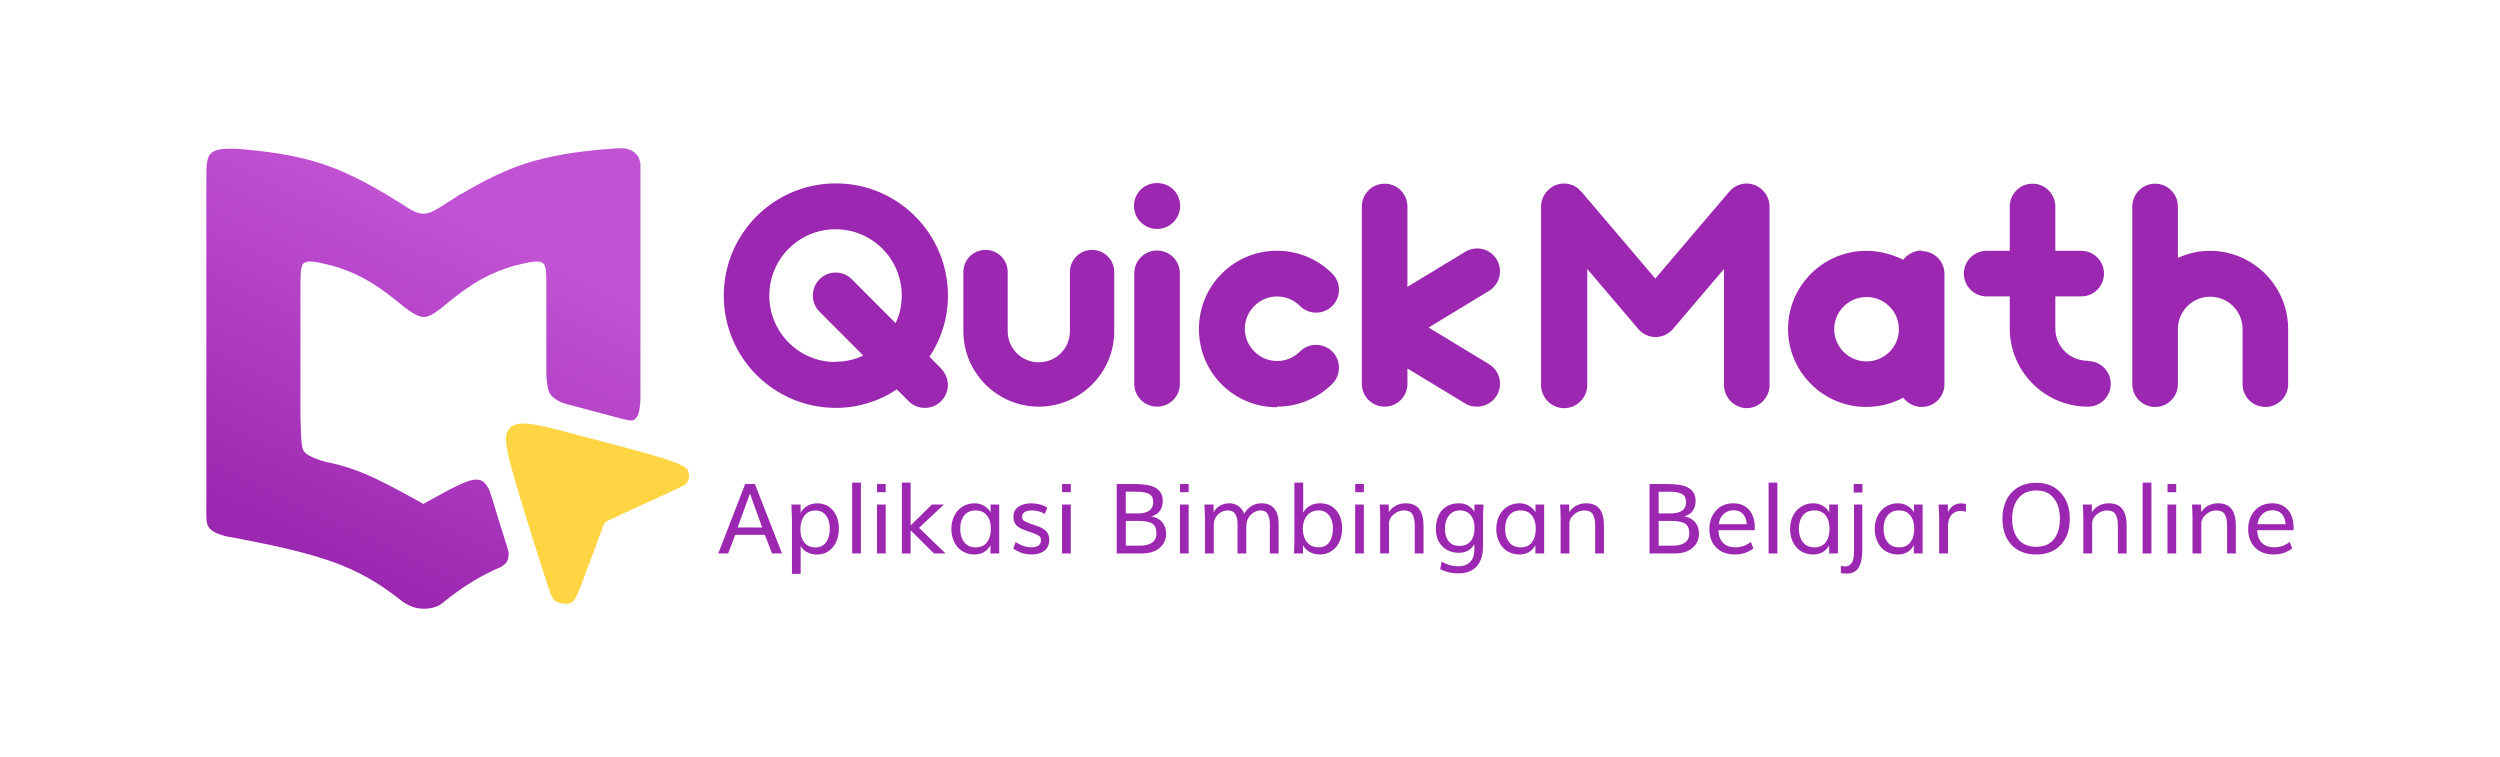
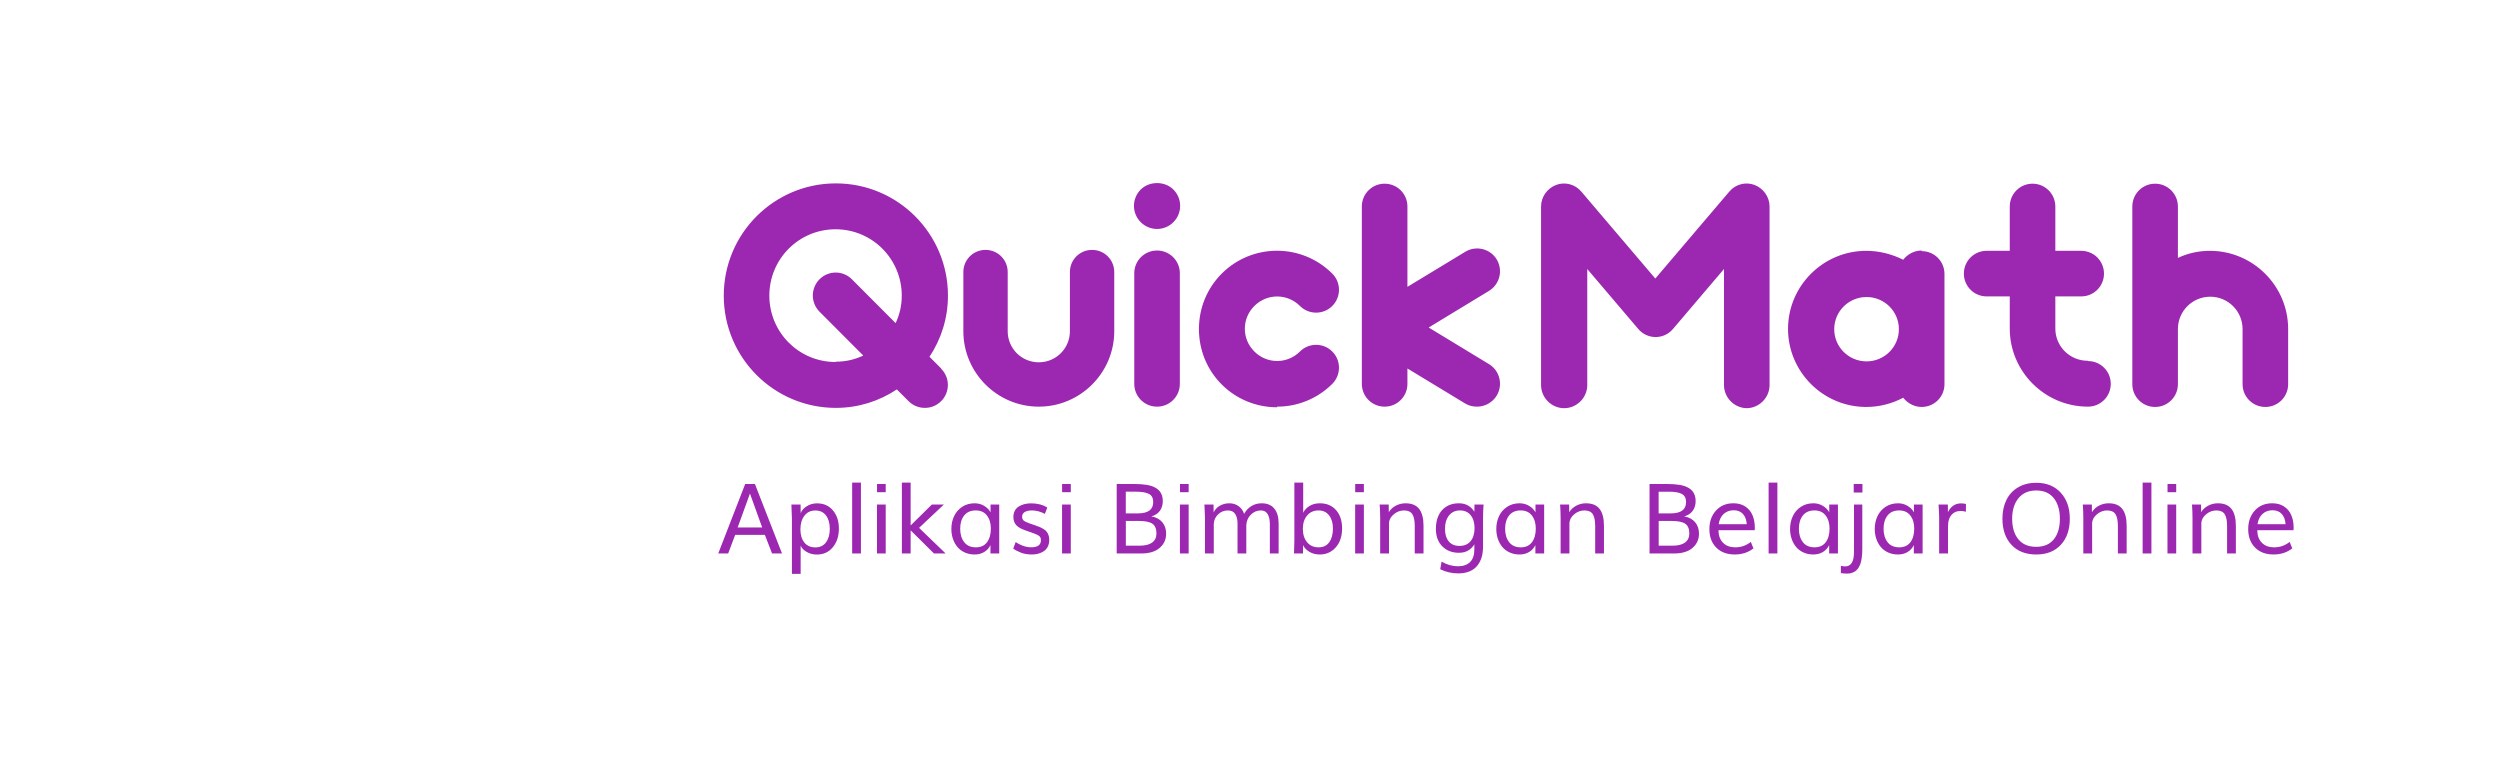
<svg xmlns="http://www.w3.org/2000/svg" xml:space="preserve" width="254mm" height="76.905mm" version="1.1" style="shape-rendering:geometricPrecision; text-rendering:geometricPrecision; image-rendering:optimizeQuality; fill-rule:evenodd; clip-rule:evenodd" viewBox="0 0 25400 7690.54">
  <defs>
    <style type="text/css">
   
    .fil2 {fill:#FFD543}
    .fil0 {fill:#9C27B0;fill-rule:nonzero}
    .fil1 {fill:url(#id0)}
   
  </style>
    <linearGradient id="id0" gradientUnits="userSpaceOnUse" x1="3790.56" y1="5901.69" x2="5354.13" y2="2554.65">
      <stop offset="0" style="stop-opacity:1; stop-color:#9C27B0" />
      <stop offset="1" style="stop-opacity:1; stop-color:#C152D4" />
    </linearGradient>
  </defs>
  <g id="Layer_x0020_1">
    <g id="_2375550012032">
      <g>
        <path class="fil0" d="M9562.38 3743.67l-118.88 -118.89c118.88,-178.87 187.73,-392.15 187.73,-621.08 0,-630.45 -510.02,-1140.45 -1138.91,-1140.45 -628.89,0 -1138.88,510 -1138.88,1140.45 0,630.47 509.99,1140.47 1138.88,1140.47 228.41,0 441.16,-68.84 619.5,-187.73l118.9 118.89c46.94,46.93 106.4,68.84 165.84,68.84 59.44,0 118.9,-21.91 165.82,-68.84 90.74,-90.74 90.74,-237.79 0,-328.53l0 -3.13zm-1073.19 -65.71c-372.33,0 -672.7,-300.87 -672.7,-674.26 0,-373.37 300.37,-674.26 672.7,-674.26 372.33,0 672.7,300.89 672.7,674.26 0,100.65 -21.89,194.52 -62.56,279l-444.3 -445.34c-90.63,-90.84 -237.93,-90.87 -328.52,0 -90.88,91.13 -90.91,238.47 0,329.57l444.29 445.34c-84.49,40.67 -178.36,62.56 -278.48,62.56l-3.13 3.13zm2065.04 453.69c422.38,0 766.56,-344.17 766.56,-766.56l0 -600.74c0,-125.15 -100.12,-225.28 -225.29,-225.28 -125.14,0 -225.27,100.13 -225.27,225.28l0 600.74c0,175.21 -140.79,316 -316,316 -175.23,0 -316.03,-140.79 -316.03,-316l0 -600.74c0,-125.15 -100.11,-225.28 -225.27,-225.28 -125.14,0 -225.25,100.13 -225.25,225.28l0 600.74c0,422.39 344.15,766.56 766.55,766.56zm1201.45 -1805.34c62.59,0 122.03,-25.04 165.84,-68.84 43.79,-43.79 68.83,-103.24 68.83,-165.82 0,-62.58 -25.02,-122.03 -68.83,-165.82 -87.61,-87.61 -244.04,-87.61 -331.65,0 -43.81,43.79 -68.84,103.24 -68.84,165.82 0,62.58 25.04,122.03 68.84,165.82 43.81,43.8 103.24,68.84 165.81,68.84zm0 1805.34c128.3,0 231.54,-103.26 231.54,-231.53l0 -1123.25c0,-128.29 -103.24,-231.53 -231.54,-231.53 -128.27,0 -231.52,103.24 -231.52,231.53l0 1123.25c0,128.27 103.25,231.53 231.52,231.53zm1220.26 0c203.36,0 406.75,-78.23 560.06,-231.53 90.72,-90.74 90.72,-237.79 0,-328.53 -90.75,-90.74 -237.8,-90.74 -328.54,0 -128.27,128.29 -334.79,128.29 -463.05,0 -62.58,-62.58 -97.01,-143.93 -97.01,-231.53 0,-87.61 34.43,-168.96 97.01,-231.53 128.26,-128.28 334.78,-128.29 463.05,0 90.74,90.73 237.8,90.73 328.54,0 90.72,-90.73 90.72,-237.8 0,-328.53 -309.76,-309.76 -813.52,-309.76 -1123.25,0 -150.18,150.18 -231.54,350.42 -231.54,563.19 0,212.76 81.36,413 231.54,563.19 153.3,153.3 356.67,231.53 560.06,231.53l3.13 -6.26zm2152.63 -431.77l-613.26 -372.34 613.26 -372.33c109.17,-66.27 143.92,-209.65 78.22,-319.14 -65.69,-109.52 -209.95,-144.44 -319.15,-78.23l-588.22 356.69 0 -816.62c0,-128.29 -103.24,-231.53 -231.53,-231.53 -128.27,0 -231.52,103.26 -231.52,231.53l0 1802.21c0,128.27 103.25,231.53 231.52,231.53 128.29,0 231.53,-103.26 231.53,-231.53l0 -156.45 588.22 356.69c37.17,22.54 78.23,31.29 118.9,31.29 78.22,0 156.73,-40.51 200.25,-112.64 65.98,-109.33 30.92,-252.85 -78.22,-319.13zm2615.51 447.41c128.28,0 234.66,-106.38 234.66,-234.66l0 -1814.72c0,-97 -62.58,-184.6 -153.32,-219.02 -90.74,-34.42 -193.98,-6.25 -256.56,68.84l-750.91 882.32 -750.92 -882.32c-62.58,-75.09 -165.83,-103.26 -256.56,-68.84 -90.74,34.42 -153.32,122.02 -153.32,219.02l0 1814.72c0,128.28 106.37,234.66 234.66,234.66 128.29,0 234.66,-106.38 234.66,-234.66l0 -1179.57 516.25 607c43.81,53.19 109.52,84.47 178.35,84.47 68.84,0 134.54,-31.28 178.34,-84.47l516.26 -607 0 1179.57c0,128.28 106.38,234.66 234.67,234.66l-6.26 0zm1780.29 -1601.95c-75.09,0 -143.92,37.53 -187.72,93.86 -112.64,-56.33 -240.92,-90.73 -375.46,-90.73 -438.04,0 -794.73,356.68 -794.73,793.15 0,436.47 356.69,793.16 794.73,793.16 134.54,0 262.82,-34.42 375.46,-93.87 43.8,56.32 112.63,93.87 187.72,93.87 128.29,0 231.54,-103.26 231.54,-231.53l0 -1120.12c0,-128.29 -103.25,-231.53 -231.54,-231.53l0 -6.26zm-560.06 1126.38c-181.46,0 -328.52,-146.01 -328.52,-326.97 0,-180.95 147.06,-326.96 328.52,-326.96 181.47,0 328.53,146.01 328.53,326.96 0,180.96 -147.06,326.97 -328.53,326.97zm2246.5 -6.26c-181.46,0 -328.51,-146.02 -328.51,-326.97l0 -326.96 262.82 0c128.27,0 231.53,-103.26 231.53,-231.53 0,-128.29 -103.26,-231.53 -231.53,-231.53l-262.82 0 0 -449.52c0,-128.8 -103.26,-232.57 -231.55,-232.57 -128.27,0 -231.53,103.77 -231.53,232.57l0 449.52 -234.66 0c-128.28,0 -231.53,103.24 -231.53,231.53 0,128.27 103.25,231.53 231.53,231.53l234.66 0 0 326.96c0,436.47 356.69,793.16 794.72,793.16 128.29,0 231.53,-103.26 231.53,-231.53 0,-128.29 -103.24,-231.53 -231.53,-231.53l-3.13 -3.13zm1242.15 -1116.99c-115.77,0 -225.27,25.02 -325.4,71.95l0 -521.47c0,-128.8 -103.25,-232.57 -231.53,-232.57 -128.29,0 -231.53,103.77 -231.53,232.57l0 1804.3c0,128.27 103.24,231.53 231.53,231.53 128.28,0 231.53,-103.26 231.53,-231.53l0 -560.06c0,-181.48 147.05,-328.53 328.53,-328.53 181.47,0 328.53,147.05 328.53,328.53l0 560.06c0,128.27 103.25,231.53 231.53,231.53 128.28,0 231.53,-103.26 231.53,-231.53l0 -560.06c0,-438.04 -356.69,-794.72 -794.72,-794.72z" />
        <path class="fil0" d="M7494.55 5358.99l249.04 0c-41.01,-115.92 -82.35,-230.68 -124.02,-344.45 -42,115.42 -83.67,230.18 -125.02,344.45zm-197.11 264.08l273.69 -705.42 98.88 0 275.15 705.42 -101.2 0 -72.76 -188.52 -301.78 0 -71.27 188.52 -100.71 0zm986.88 -61.52c46.8,0 82.84,-17.36 108.3,-51.92 25.31,-34.55 38.04,-80.03 38.04,-136.58 0,-56.23 -12.73,-101.37 -38.04,-135.43 -25.46,-34.07 -61.34,-51.11 -107.82,-51.11 -47.78,0 -85.15,17.7 -112.1,53.09 -26.96,35.38 -40.52,82.02 -40.52,139.72 0,54.91 13.23,99.06 39.69,132.29 26.46,33.24 63.99,49.94 112.45,49.94zm-238.29 268.88l0 -560.07c0,-21.67 -1.82,-69.79 -5.46,-144.37l93.6 0 0.5 89.14c9.25,-27.46 29.59,-51.11 61.01,-71.11 31.25,-20.17 66.47,-30.1 105.66,-30.1 67.14,0 120.88,23.81 161.23,71.61 40.35,47.94 60.53,109.46 60.53,184.7 0,76.57 -20.34,139.57 -61.19,189.34 -40.84,49.78 -95.08,74.57 -162.55,74.57 -39.35,0 -74.41,-9.09 -105.17,-27.61 -30.59,-18.35 -50.59,-39.69 -59.52,-63.83l0 287.73 -88.64 0zm611.84 -207.36l0 -719.98 89.12 0 0 719.98 -89.12 0zm252.84 -622.58l0 -82.84 88.13 0 0 82.84 -88.13 0zm-0.5 622.58l0 -497.08 88.63 0 0 497.08 -88.63 0zm252.83 0l0 -719.98 89.13 0 0 435.56 215.63 -212.66 122.04 0 -252.01 236.97 269.37 260.11 -118.23 0 -236.8 -234.98 0 234.98 -89.13 0zm751.89 -62.02c49.44,0 87.15,-17.19 113.1,-51.59 25.97,-34.38 39.03,-80.7 39.03,-138.73 0,-54.9 -13.23,-99.39 -39.85,-133.61 -26.45,-34.07 -64.16,-51.11 -113.28,-51.11 -51.75,0 -90.94,17.2 -117.89,51.44 -27.12,34.23 -40.51,79.04 -40.51,134.6 0,55.89 13.55,101.37 40.67,136.43 27.12,35.05 66.64,52.57 118.73,52.57zm-12.57 72.59c-37.2,0 -70.94,-6.93 -101.03,-20.83 -30.26,-13.89 -55.07,-32.58 -74.58,-56.39 -19.68,-23.64 -34.56,-51.09 -45.14,-82.34 -10.43,-31.08 -15.71,-64.33 -15.71,-99.55 0,-48.44 9.42,-92.27 28.27,-131.46 19.02,-39.36 46.48,-70.78 82.68,-94.26 36.21,-23.64 78.06,-35.39 125.51,-35.39 35.22,0 67.14,8.61 96.08,25.63 28.93,17.2 50.76,39.19 65.64,65.99l0 -79.05 88.15 0 0 497.08 -89.13 0 0 -84.83c-14.22,29.76 -35.39,53.08 -63.5,70.11 -27.96,16.86 -60.52,25.29 -97.24,25.29zm582.23 0c-42.99,0 -80.86,-6.44 -113.6,-19.34 -32.9,-12.9 -58.21,-26.46 -76.4,-40.68l24.81 -66.3c18.35,13.56 41.84,25.79 70.44,36.71 28.61,11.07 57.71,16.54 87.48,16.54 65.81,0 98.71,-24.15 98.71,-72.6 0,-20.34 -7.43,-35.56 -22.15,-45.64 -14.88,-9.92 -43.82,-22.32 -86.81,-36.72l-42.67 -14.54c-16.36,-5.79 -30.42,-11.41 -41.83,-16.54 -11.42,-5.13 -22.99,-11.74 -34.73,-19.68 -11.57,-7.77 -21,-16.37 -28.11,-25.63 -6.95,-9.26 -12.74,-20.33 -17.2,-33.41 -4.29,-13.06 -6.45,-27.77 -6.45,-44.31 0,-23.64 4.96,-44.48 14.72,-62.67 9.92,-18.36 23.32,-32.74 40.51,-43.15 17.04,-10.59 36.05,-18.53 56.73,-23.81 20.66,-5.3 42.81,-7.95 66.8,-7.95 65.48,0 120.71,14.39 165.69,43.16l-24.65 63.83c-43.65,-23.15 -87.31,-34.9 -130.79,-34.9 -32.08,0 -56.72,5.63 -74.25,16.54 -17.36,10.92 -26.13,26.46 -26.13,46.48 0,18.18 5.3,31.41 15.72,40.01 10.57,8.6 31.42,18.52 62.84,29.76 28.1,9.43 44.64,15.06 49.76,17.04 20.35,7.11 36.71,13.22 48.95,18.35 12.41,5.12 25.47,12.07 39.52,20.5 14.06,8.61 24.97,17.54 32.41,26.96 7.61,9.43 13.89,21.16 19.02,35.22 4.96,14.06 7.45,29.94 7.45,47.62 0,26.46 -4.97,49.61 -15.06,69.63 -9.92,19.84 -23.47,35.21 -40.67,46.46 -17.04,11.07 -35.73,19.34 -55.73,24.97 -20.01,5.45 -41.51,8.09 -64.33,8.09zm306.59 -633.15l0 -82.84 88.13 0 0 82.84 -88.13 0zm-0.5 622.58l0 -497.08 88.63 0 0 497.08 -88.63 0zm1198.04 -622.58l0 -82.84 88.13 0 0 82.84 -88.13 0zm-0.5 622.58l0 -497.08 88.63 0 0 497.08 -88.63 0zm254.32 0l0 -367.27c0,-16.7 -1.82,-60.02 -5.46,-129.81l92.6 0 1 80.37c13.22,-28.94 34.39,-51.75 63.5,-68.29 28.93,-16.38 60.85,-24.65 95.4,-24.65 35.56,0 66.65,9.43 93.28,28.12 26.61,18.68 45.96,45.14 57.87,79.37 18.02,-33.57 42.5,-59.85 73.42,-78.87 30.75,-19.03 65.64,-28.62 104.34,-28.62 56.56,0 99.38,18.03 128.65,54.08 29.26,35.88 43.82,86.48 43.82,151.3l0 304.27 -89.13 0 0 -296.98c0,-44 -7.44,-78.22 -22.32,-102.87 -14.89,-24.79 -37.7,-37.21 -68.8,-37.21 -39.68,0 -73.91,14.56 -102.51,43.5 -28.45,28.77 -43.82,64.5 -45.64,106.82l0 286.74 -89.13 0 0 -304.77c0,-39.67 -7.77,-71.59 -23.32,-95.9 -15.55,-24.15 -40.18,-36.39 -74.09,-36.39 -39.19,0 -72.25,13.08 -99.38,39.37 -27.12,26.12 -42,57.71 -44.48,94.92l0 302.77 -89.62 0zm1154.37 -62.02c47.14,0 83.35,-17.36 108.32,-51.91 24.97,-34.56 37.53,-81.2 37.53,-139.9 0,-54.57 -12.9,-98.72 -38.69,-132.46 -25.96,-33.89 -61.68,-50.77 -107.65,-50.77 -48.79,0 -87.48,17.37 -116.25,51.93 -28.76,34.56 -43.16,79.54 -43.16,135.11 0,56.21 14.4,101.53 43,136.09 28.61,34.55 67.46,51.91 116.9,51.91zm11.74 72.59c-39.85,0 -74.74,-8.91 -105,-27.11 -30.09,-18.03 -51.76,-40.68 -64.66,-67.79l-0.49 84.33 -91.11 0c2.31,-75.24 3.47,-118.9 3.47,-130.81l0 -589.17 89.63 0 0 307.23c11.9,-26.11 32.74,-48.78 62.17,-68.12 29.59,-19.19 65.32,-28.78 107.33,-28.78 68.78,0 123.68,23.15 164.53,69.46 40.83,46.47 61.34,108.14 61.34,185.36 0,79.71 -21.33,144.03 -63.99,192.49 -42.67,48.62 -97.07,72.91 -163.22,72.91zm360.33 -633.15l0 -82.84 88.14 0 0 82.84 -88.14 0zm-0.5 622.58l0 -497.08 88.64 0 0 497.08 -88.64 0zm254.33 0l0 -359.5c0,-21.99 -0.5,-44.31 -1.33,-67.3 -0.83,-22.98 -1.65,-40.34 -2.65,-52.25l-1.49 -18.03 92.12 0 0.98 78.05c17.04,-28.44 41.01,-50.59 71.93,-66.63 30.76,-16.04 63.34,-23.99 97.57,-23.99 62.67,0 108.8,19.02 138.57,56.89 29.76,38.03 44.64,95.58 44.64,172.8l0 279.96 -89.12 0 0 -279.46c0,-54.07 -8.1,-93.76 -24.31,-119.23 -16.21,-25.46 -44.49,-38.37 -85.32,-38.37 -37.37,0 -71.44,12.74 -102.2,38.05 -30.59,25.45 -47.29,54.57 -49.77,87.47l0 311.54 -89.62 0zm804.64 -76.56c50.44,0 88.63,-16.38 114.92,-49.12 26.14,-32.74 39.19,-76.88 39.19,-132.11 0,-54.57 -13.05,-98.07 -39.02,-130.48 -25.96,-32.41 -62.18,-48.79 -108.8,-48.79 -47.46,0 -84.67,17.2 -111.79,51.44 -27.11,34.23 -40.85,79.04 -40.85,134.6 0,55.23 12.9,98.22 38.37,128.64 25.47,30.6 61.52,45.82 107.98,45.82zm-11.08 279.12c-65.32,0 -126.5,-14.05 -183.55,-42.16l13.9 -77.06c55.05,31.25 110.28,46.96 166.17,46.96 53.09,0 94.1,-14.22 123.04,-42.67 29.1,-28.44 43.65,-71.27 43.65,-128.81l0 -51.92c-13.89,24.97 -33.9,45.48 -60.35,61.84 -26.3,16.38 -58.7,24.47 -97.07,24.47 -68.79,0 -124.85,-21.83 -168.33,-65.64 -43.5,-43.82 -65.16,-103.02 -65.16,-177.59 0,-50.61 8.77,-95.42 26.45,-134.11 17.54,-38.87 44.16,-69.45 79.72,-91.78 35.38,-22.49 77.72,-33.74 126.82,-33.74 37.87,0 69.95,8.11 96.41,24.15 26.45,16.2 46.96,36.87 61.51,62.02l1.49 -73.6 92.11 0c-3.64,53.58 -5.46,98.23 -5.46,133.78l0 295.49c0,39.37 -4.79,75.25 -14.39,107.5 -9.75,32.24 -24.47,60.68 -44.47,85.32 -19.85,24.48 -45.98,43.48 -78.72,57.22 -32.58,13.55 -70.45,20.33 -113.77,20.33zm635.15 -264.58c49.44,0 87.15,-17.19 113.11,-51.59 25.96,-34.38 39.02,-80.7 39.02,-138.73 0,-54.9 -13.23,-99.39 -39.85,-133.61 -26.45,-34.07 -64.16,-51.11 -113.28,-51.11 -51.75,0 -90.94,17.2 -117.89,51.44 -27.12,34.23 -40.51,79.04 -40.51,134.6 0,55.89 13.55,101.37 40.67,136.43 27.12,35.05 66.64,52.57 118.73,52.57zm-12.57 72.59c-37.2,0 -70.94,-6.93 -101.03,-20.83 -30.26,-13.89 -55.07,-32.58 -74.58,-56.39 -19.68,-23.64 -34.56,-51.09 -45.14,-82.34 -10.43,-31.08 -15.71,-64.33 -15.71,-99.55 0,-48.44 9.43,-92.27 28.27,-131.46 19.02,-39.36 46.48,-70.78 82.69,-94.26 36.2,-23.64 78.05,-35.39 125.5,-35.39 35.22,0 67.14,8.61 96.08,25.63 28.93,17.2 50.76,39.19 65.64,65.99l0 -79.05 88.15 0 0 497.08 -89.13 0 0 -84.83c-14.22,29.76 -35.39,53.08 -63.5,70.11 -27.95,16.86 -60.52,25.29 -97.24,25.29zm417.04 -10.57l0 -359.5c0,-21.99 -0.5,-44.31 -1.32,-67.3 -0.83,-22.98 -1.66,-40.34 -2.66,-52.25l-1.48 -18.03 92.11 0 0.99 78.05c17.04,-28.44 41.01,-50.59 71.93,-66.63 30.76,-16.04 63.34,-23.99 97.56,-23.99 62.68,0 108.8,19.02 138.58,56.89 29.76,38.03 44.64,95.58 44.64,172.8l0 279.96 -89.12 0 0 -279.46c0,-54.07 -8.11,-93.76 -24.31,-119.23 -16.22,-25.46 -44.49,-38.37 -85.33,-38.37 -37.37,0 -71.43,12.74 -102.19,38.05 -30.6,25.45 -47.3,54.57 -49.78,87.47l0 311.54 -89.62 0zm1605.98 -296.98l285.42 0c-3.3,-45.48 -16.54,-80.54 -39.69,-105.18 -23.31,-24.47 -54.41,-36.7 -93.1,-36.7 -40.67,0 -74.73,12.56 -102.02,37.69 -27.28,25.31 -44.16,59.87 -50.61,104.19zm163.71 307.55c-79.04,0 -141.88,-23.47 -188.34,-70.43 -46.46,-46.96 -69.79,-109.3 -69.79,-187.19 0,-76.56 22.33,-139.4 67.14,-188.68 44.64,-49.27 103.84,-73.92 177.43,-73.92 46.64,0 86.31,10.75 119.55,32.42 33.08,21.66 57.55,51.09 73.6,88.13 16.04,37.21 23.97,80.37 23.97,129.49 0,6.11 -0.5,14.05 -1.49,23.64l-368.09 0c0.83,55.56 16.87,98.39 47.95,128.65 30.92,30.26 71.93,45.3 123.03,45.3 59.36,0 111.95,-18.35 157.92,-55.23l26.62 65.82c-53.25,41.34 -116.41,62 -189.5,62zm343.63 -10.57l0 -719.98 89.12 0 0 719.98 -89.12 0zm466.97 -62.02c49.45,0 87.15,-17.19 113.11,-51.59 25.97,-34.38 39.03,-80.7 39.03,-138.73 0,-54.9 -13.24,-99.39 -39.85,-133.61 -26.46,-34.07 -64.17,-51.11 -113.28,-51.11 -51.75,0 -90.94,17.2 -117.9,51.44 -27.11,34.23 -40.51,79.04 -40.51,134.6 0,55.89 13.56,101.37 40.67,136.43 27.12,35.05 66.65,52.57 118.73,52.57zm-12.57 72.59c-37.19,0 -70.93,-6.93 -101.03,-20.83 -30.26,-13.89 -55.07,-32.58 -74.58,-56.39 -19.68,-23.64 -34.56,-51.09 -45.13,-82.34 -10.43,-31.08 -15.72,-64.33 -15.72,-99.55 0,-48.44 9.43,-92.27 28.28,-131.46 19.02,-39.36 46.47,-70.78 82.68,-94.26 36.21,-23.64 78.05,-35.39 125.5,-35.39 35.22,0 67.14,8.61 96.08,25.63 28.94,17.2 50.77,39.19 65.65,65.99l0 -79.05 88.14 0 0 497.08 -89.13 0 0 -84.83c-14.22,29.76 -35.39,53.08 -63.5,70.11 -27.95,16.86 -60.52,25.29 -97.24,25.29zm410.26 -629.18l0 -86.81 88.63 0 0 86.81 -88.63 0zm-68.79 823.49c-20.66,0 -41.17,-1.82 -61.68,-5.79l0 -73.09c16.87,3.8 31.09,5.79 42.66,5.79 30.44,0 53.09,-12.08 68.13,-36.37 15.05,-24.15 22.49,-61.86 22.49,-112.79l0 -479.71 84.34 0 0 446.64c0,18.19 -0.5,34.73 -1.16,49.78 -0.82,14.88 -2.64,31.42 -5.13,49.6 -2.64,18.02 -6.12,34.24 -10.41,48.46 -4.47,14.22 -10.59,28.27 -18.36,42.16 -7.93,13.89 -17.2,25.47 -27.94,34.56 -10.59,9.27 -23.81,16.7 -39.69,22.33 -15.88,5.62 -33.56,8.43 -53.25,8.43zm531.48 -266.9c49.44,0 87.14,-17.19 113.1,-51.59 25.97,-34.38 39.03,-80.7 39.03,-138.73 0,-54.9 -13.24,-99.39 -39.85,-133.61 -26.46,-34.07 -64.16,-51.11 -113.28,-51.11 -51.75,0 -90.94,17.2 -117.9,51.44 -27.11,34.23 -40.51,79.04 -40.51,134.6 0,55.89 13.56,101.37 40.68,136.43 27.11,35.05 66.64,52.57 118.73,52.57zm-12.58 72.59c-37.19,0 -70.93,-6.93 -101.03,-20.83 -30.26,-13.89 -55.07,-32.58 -74.57,-56.39 -19.69,-23.64 -34.57,-51.09 -45.14,-82.34 -10.43,-31.08 -15.72,-64.33 -15.72,-99.55 0,-48.44 9.43,-92.27 28.28,-131.46 19.02,-39.36 46.47,-70.78 82.68,-94.26 36.21,-23.64 78.06,-35.39 125.5,-35.39 35.23,0 67.14,8.61 96.08,25.63 28.94,17.2 50.77,39.19 65.65,65.99l0 -79.05 88.14 0 0 497.08 -89.13 0 0 -84.83c-14.22,29.76 -35.38,53.08 -63.5,70.11 -27.95,16.86 -60.52,25.29 -97.24,25.29zm417.87 -10.57l0 -375.04c0,-10.91 -0.5,-26.62 -1.66,-46.96 -1.15,-20.34 -2.14,-37.87 -3.14,-52.75l-1.49 -22.33 94.59 0 0.99 77.56c29.94,-59.53 74.26,-89.13 132.62,-89.13 18.52,0 35.22,1.82 50.44,5.79l-0.5 78.88c-19.01,-5.13 -37.37,-7.61 -54.73,-7.61 -38.19,0 -68.79,13.23 -92.1,39.85 -23.15,26.62 -34.9,64.98 -34.9,115.09l0 276.65 -90.12 0zm1464.77 0l0 -359.5c0,-21.99 -0.5,-44.31 -1.32,-67.3 -0.83,-22.98 -1.66,-40.34 -2.65,-52.25l-1.49 -18.03 92.11 0 0.99 78.05c17.04,-28.44 41.01,-50.59 71.93,-66.63 30.76,-16.04 63.34,-23.99 97.56,-23.99 62.68,0 108.81,19.02 138.58,56.89 29.76,38.03 44.64,95.58 44.64,172.8l0 279.96 -89.12 0 0 -279.46c0,-54.07 -8.11,-93.76 -24.31,-119.23 -16.22,-25.46 -44.49,-38.37 -85.33,-38.37 -37.37,0 -71.43,12.74 -102.19,38.05 -30.59,25.45 -47.3,54.57 -49.78,87.47l0 311.54 -89.62 0zm602.75 0l0 -719.98 89.12 0 0 719.98 -89.12 0zm252.84 -622.58l0 -82.84 88.13 0 0 82.84 -88.13 0zm-0.5 622.58l0 -497.08 88.63 0 0 497.08 -88.63 0zm254.32 0l0 -359.5c0,-21.99 -0.5,-44.31 -1.32,-67.3 -0.84,-22.98 -1.66,-40.34 -2.66,-52.25l-1.48 -18.03 92.11 0 0.98 78.05c17.04,-28.44 41.02,-50.59 71.94,-66.63 30.75,-16.04 63.33,-23.99 97.56,-23.99 62.68,0 108.8,19.02 138.57,56.89 29.76,38.03 44.64,95.58 44.64,172.8l0 279.96 -89.11 0 0 -279.46c0,-54.07 -8.11,-93.76 -24.31,-119.23 -16.22,-25.46 -44.5,-38.37 -85.33,-38.37 -37.37,0 -71.43,12.74 -102.19,38.05 -30.6,25.45 -47.3,54.57 -49.78,87.47l0 311.54 -89.62 0zm660.28 -296.98l285.42 0c-3.31,-45.48 -16.54,-80.54 -39.69,-105.18 -23.31,-24.47 -54.41,-36.7 -93.1,-36.7 -40.67,0 -74.74,12.56 -102.03,37.69 -27.28,25.31 -44.15,59.87 -50.6,104.19zm163.71 307.55c-79.04,0 -141.88,-23.47 -188.34,-70.43 -46.47,-46.96 -69.79,-109.3 -69.79,-187.19 0,-76.56 22.33,-139.4 67.14,-188.68 44.64,-49.27 103.84,-73.92 177.43,-73.92 46.64,0 86.31,10.75 119.55,32.42 33.08,21.66 57.55,51.09 73.59,88.13 16.04,37.21 23.98,80.37 23.98,129.49 0,6.11 -0.5,14.05 -1.49,23.64l-368.09 0c0.83,55.56 16.87,98.39 47.95,128.65 30.92,30.26 71.93,45.3 123.03,45.3 59.36,0 111.95,-18.35 157.92,-55.23l26.62 65.82c-53.25,41.34 -116.41,62 -189.5,62zm-11661.89 -417.53l122.69 0c104.01,0 155.94,-38.35 155.94,-115.25 0,-39.69 -14.22,-67.14 -42.66,-82.34 -28.44,-15.22 -71.27,-22.83 -128.82,-22.83l-107.15 0 0 220.42zm0.49 327.92l142.55 0c54.56,0 96.24,-10.59 125.17,-31.92 28.94,-21.33 43.33,-51.93 43.33,-92.1 0,-47.14 -13.73,-80.04 -41.34,-99.05 -27.62,-18.86 -74.24,-28.28 -139.72,-28.28l-129.99 0 0 251.35zm-92.93 79.04l0 -705.42 186.53 0c21.01,0 40.35,0.66 58.38,1.81 17.86,0.99 36.7,3.14 56.39,6.28 19.67,2.98 37.36,7.11 53.07,12.24 15.71,5.29 30.76,12.23 45.47,21.16 14.72,8.93 26.96,19.19 36.55,30.92 9.75,11.92 17.52,26.3 23.31,43.16 5.79,17.04 8.77,35.72 8.77,56.39 0,39.19 -9.75,72.43 -29.27,99.88 -19.67,27.46 -48.61,46.47 -86.98,57.22 47.46,7.93 84.33,27.61 110.62,58.53 26.3,31.09 39.53,70.11 39.53,117.25 0,58.2 -21.83,106.16 -65.48,143.86 -43.49,37.87 -105.67,56.72 -186.53,56.72l-250.36 0zm5506.17 -406.96l122.69 0c104.02,0 155.94,-38.35 155.94,-115.25 0,-39.69 -14.22,-67.14 -42.66,-82.34 -28.43,-15.22 -71.27,-22.83 -128.82,-22.83l-107.15 0 0 220.42zm0.5 327.92l142.54 0c54.57,0 96.24,-10.59 125.18,-31.92 28.93,-21.33 43.33,-51.93 43.33,-92.1 0,-47.14 -13.74,-80.04 -41.35,-99.05 -27.62,-18.86 -74.24,-28.28 -139.72,-28.28l-129.98 0 0 251.35zm-92.94 79.04l0 -705.42 186.53 0c21.01,0 40.35,0.66 58.38,1.81 17.86,0.99 36.71,3.14 56.39,6.28 19.67,2.98 37.37,7.11 53.07,12.24 15.72,5.29 30.76,12.23 45.48,21.16 14.71,8.93 26.95,19.19 36.54,30.92 9.76,11.92 17.53,26.3 23.31,43.16 5.79,17.04 8.77,35.72 8.77,56.39 0,39.19 -9.75,72.43 -29.27,99.88 -19.67,27.46 -48.61,46.47 -86.98,57.22 47.46,7.93 84.33,27.61 110.63,58.53 26.29,31.09 39.52,70.11 39.52,117.25 0,58.2 -21.82,106.16 -65.48,143.86 -43.49,37.87 -105.67,56.72 -186.53,56.72l-250.36 0zm3928.98 10.57c-106.66,0 -190.5,-32.74 -251.68,-98.21 -61.19,-65.66 -91.78,-154.11 -91.78,-265.57 0,-71.93 13.4,-135.43 40.35,-190.16 26.96,-54.74 66.63,-97.57 118.9,-128.33 52.41,-30.92 114.1,-46.3 185.19,-46.3 103.52,0 186.2,33.57 247.72,100.54 61.51,66.98 92.27,155.11 92.27,264.25 0,111.12 -30.26,199.59 -91.11,265.24 -60.7,65.8 -144.04,98.54 -249.86,98.54zm-1 -77.88c78.72,0 138.74,-25.45 179.75,-76.39 41.01,-50.77 61.52,-120.72 61.52,-209.51 0,-86.81 -20.67,-156.44 -61.85,-208.52 -41.18,-52.09 -100.7,-78.22 -178.42,-78.22 -77.56,0 -137.75,26.29 -180.58,78.71 -42.66,52.43 -64.15,121.88 -64.15,208.03 0,88.47 20.99,158.24 63,209.34 41.99,50.93 102.19,76.56 180.73,76.56z" />
      </g>
      <g>
-         <path class="fil1" d="M2096.32 1818.92l0 10.45c0,1131 0,2261.99 0,3392.99 0,41.91 -0.9,92.03 21.27,129.11 21.27,35.55 63.8,59.81 109.85,76.53 19.77,7.17 40.19,12.95 61.01,19.4 434.83,80.19 856.67,165.76 1177.13,293.37 257.32,102.48 449.27,232.06 621.61,369.77 36.71,24.67 72.99,45.19 113.21,58.01 72.01,22.96 156.66,21.21 224.03,-2.45 18.9,-6.64 36.43,-15.01 52.99,-24.61 37.25,-30.47 75.26,-60.62 114.56,-90.24l0.01 -0.01 0 0c141.11,-106.39 298.51,-206.01 494.65,-289.58 8.3,-5.36 16.94,-10.3 24.6,-15.44 22.43,-15.05 36.51,-31.8 45.09,-53.79 8.58,-21.99 11.66,-49.24 10.95,-70.1 -0.44,-13.08 -2.39,-23.65 -9.63,-48.51 -53.34,-167.61 -106.02,-335.83 -155.5,-504.3 -10.17,-32.55 -18.51,-57.79 -26.08,-77.33 -15.43,-39.78 -27.67,-55.92 -40.98,-72.2 -13.31,-16.27 -27.66,-32.68 -54.22,-41.41 -26.56,-8.73 -65.32,-9.77 -122.48,8.94 -57.16,18.7 -132.72,57.15 -173.21,77.83 -12.62,6.44 -21.84,11.16 -28.44,14.23 -84.26,44.97 -169.78,92.49 -255.3,140 -234.17,-130.1 -468.35,-260.19 -676.5,-338.26 -110.79,-41.54 -214.22,-68.35 -314.19,-88.26 -16.86,-4.92 -33.51,-9.72 -49.66,-14.79 -61.82,-19.41 -116.33,-42.9 -149.88,-69 -33.54,-26.11 -46.11,-54.83 -52.4,-184.77 -2.6,-53.89 -4.13,-125.19 -6.28,-196.19l0 -1333.06c0.99,-8.62 0.99,-20.8 0.99,-36.79 0,-35.56 0,-89.93 7.05,-128.4 7.05,-38.46 21.16,-61.03 52.87,-69.41 31.72,-8.38 81.05,-2.57 138.57,9.53 43.82,9.21 92.41,22.07 128.61,30.32 104.73,31.01 209.07,70.38 312.63,126.15 145.14,78.14 283.05,183.54 413.96,293.29 19.99,14.91 40.11,29.61 58.82,42.35 59.08,40.21 104.04,60.69 147.68,57.95 43.63,-2.76 85.93,-28.74 130.62,-61.27 12.96,-9.44 26.13,-19.42 39.56,-29.12 134.41,-113.31 276.26,-222.71 425.75,-303.2 102.5,-55.2 205.76,-94.33 309.42,-125.2 36.58,-8.18 87.26,-21.69 132.8,-31.27 57.52,-12.1 106.85,-17.91 138.57,-9.53 31.72,8.38 45.83,30.95 52.87,69.41 6.62,36.06 7.03,86.1 7.06,121.52l0 13.32 0 943.31c3.54,41.12 6.41,81.49 11.58,112.97 11.58,70.44 34.75,96.42 60.39,117.47 25.64,21.04 53.76,37.13 75.83,47.23 13.95,6.38 25.49,10.36 59.1,19.6 24.42,6.39 48.72,12.92 72.77,19.46l13.31 3.53c107.07,28.4 305.2,81.09 420.13,111.65 114.94,30.55 146.69,38.96 173.34,27.14 26.65,-11.83 48.2,-43.89 58.97,-99.59 5.33,-27.52 8.02,-60.82 10.78,-97.78l0 -2409.09c-5.5,-23.86 -10.63,-45.16 -20.53,-64.17 -20.54,-39.43 -61.61,-69.05 -107.33,-82.05 -45.72,-13.01 -96.08,-9.41 -163.08,-3.74 -29.51,2.5 -62.25,5.4 -93.15,7.05 -272.67,24.42 -540.53,63.13 -793.27,146.81 -226.32,74.91 -440.52,185.87 -650,310.88l0 -5.24c-22.26,16 -45.18,31.48 -67.84,46.28 -51.9,31.8 -103.56,64.32 -155.1,97.24 -32.28,19.48 -60.09,34.68 -87.3,44.53 -41.55,15.03 -81.7,17.57 -125.96,3.54 -26.08,-8.27 -53.6,-22.29 -78.53,-36.66 -76.38,-48.93 -153.02,-97.1 -230.28,-143.41 -9.75,-6.51 -19.32,-13.09 -28.37,-19.6l-4.57 0c-202.34,-119.55 -409.32,-225.32 -627.56,-297.56 -276.23,-91.45 -570.51,-129.2 -869.39,-153.28 -44.81,-0.64 -95.74,-1.73 -138.63,2.31 -71.23,6.72 -120.29,27.6 -144.82,75.64 -24.14,47.3 -24.51,120.93 -24.53,229.55z" />
-         <path class="fil2" d="M5363.56 4305.23c-124.98,-10.87 -179.33,21.73 -206.5,76.07 -27.16,54.34 -27.16,130.43 49.33,408.17 76.51,277.75 229.51,757.17 311.02,1012.58 81.52,255.41 91.54,286.8 129.15,307.92 37.62,21.14 102.82,32.01 145.07,18.16 42.26,-13.86 61.56,-52.44 112.45,-183.43 50.91,-130.97 133.44,-354.34 178.13,-476.34 44.7,-122 51.56,-142.62 64.4,-157.24 12.85,-14.62 31.66,-23.24 162.08,-83.02 130.42,-59.78 372.45,-170.7 504.33,-231.61 131.88,-60.9 153.62,-71.77 169.93,-98.94 16.3,-27.17 27.17,-70.64 10.53,-108.81 -16.63,-38.16 -60.77,-71.03 -250.96,-130.81 -190.2,-59.77 -526.46,-146.45 -792.41,-216.97 -265.94,-70.52 -461.56,-124.86 -586.55,-135.73z" />
-       </g>
+         </g>
    </g>
  </g>
</svg>